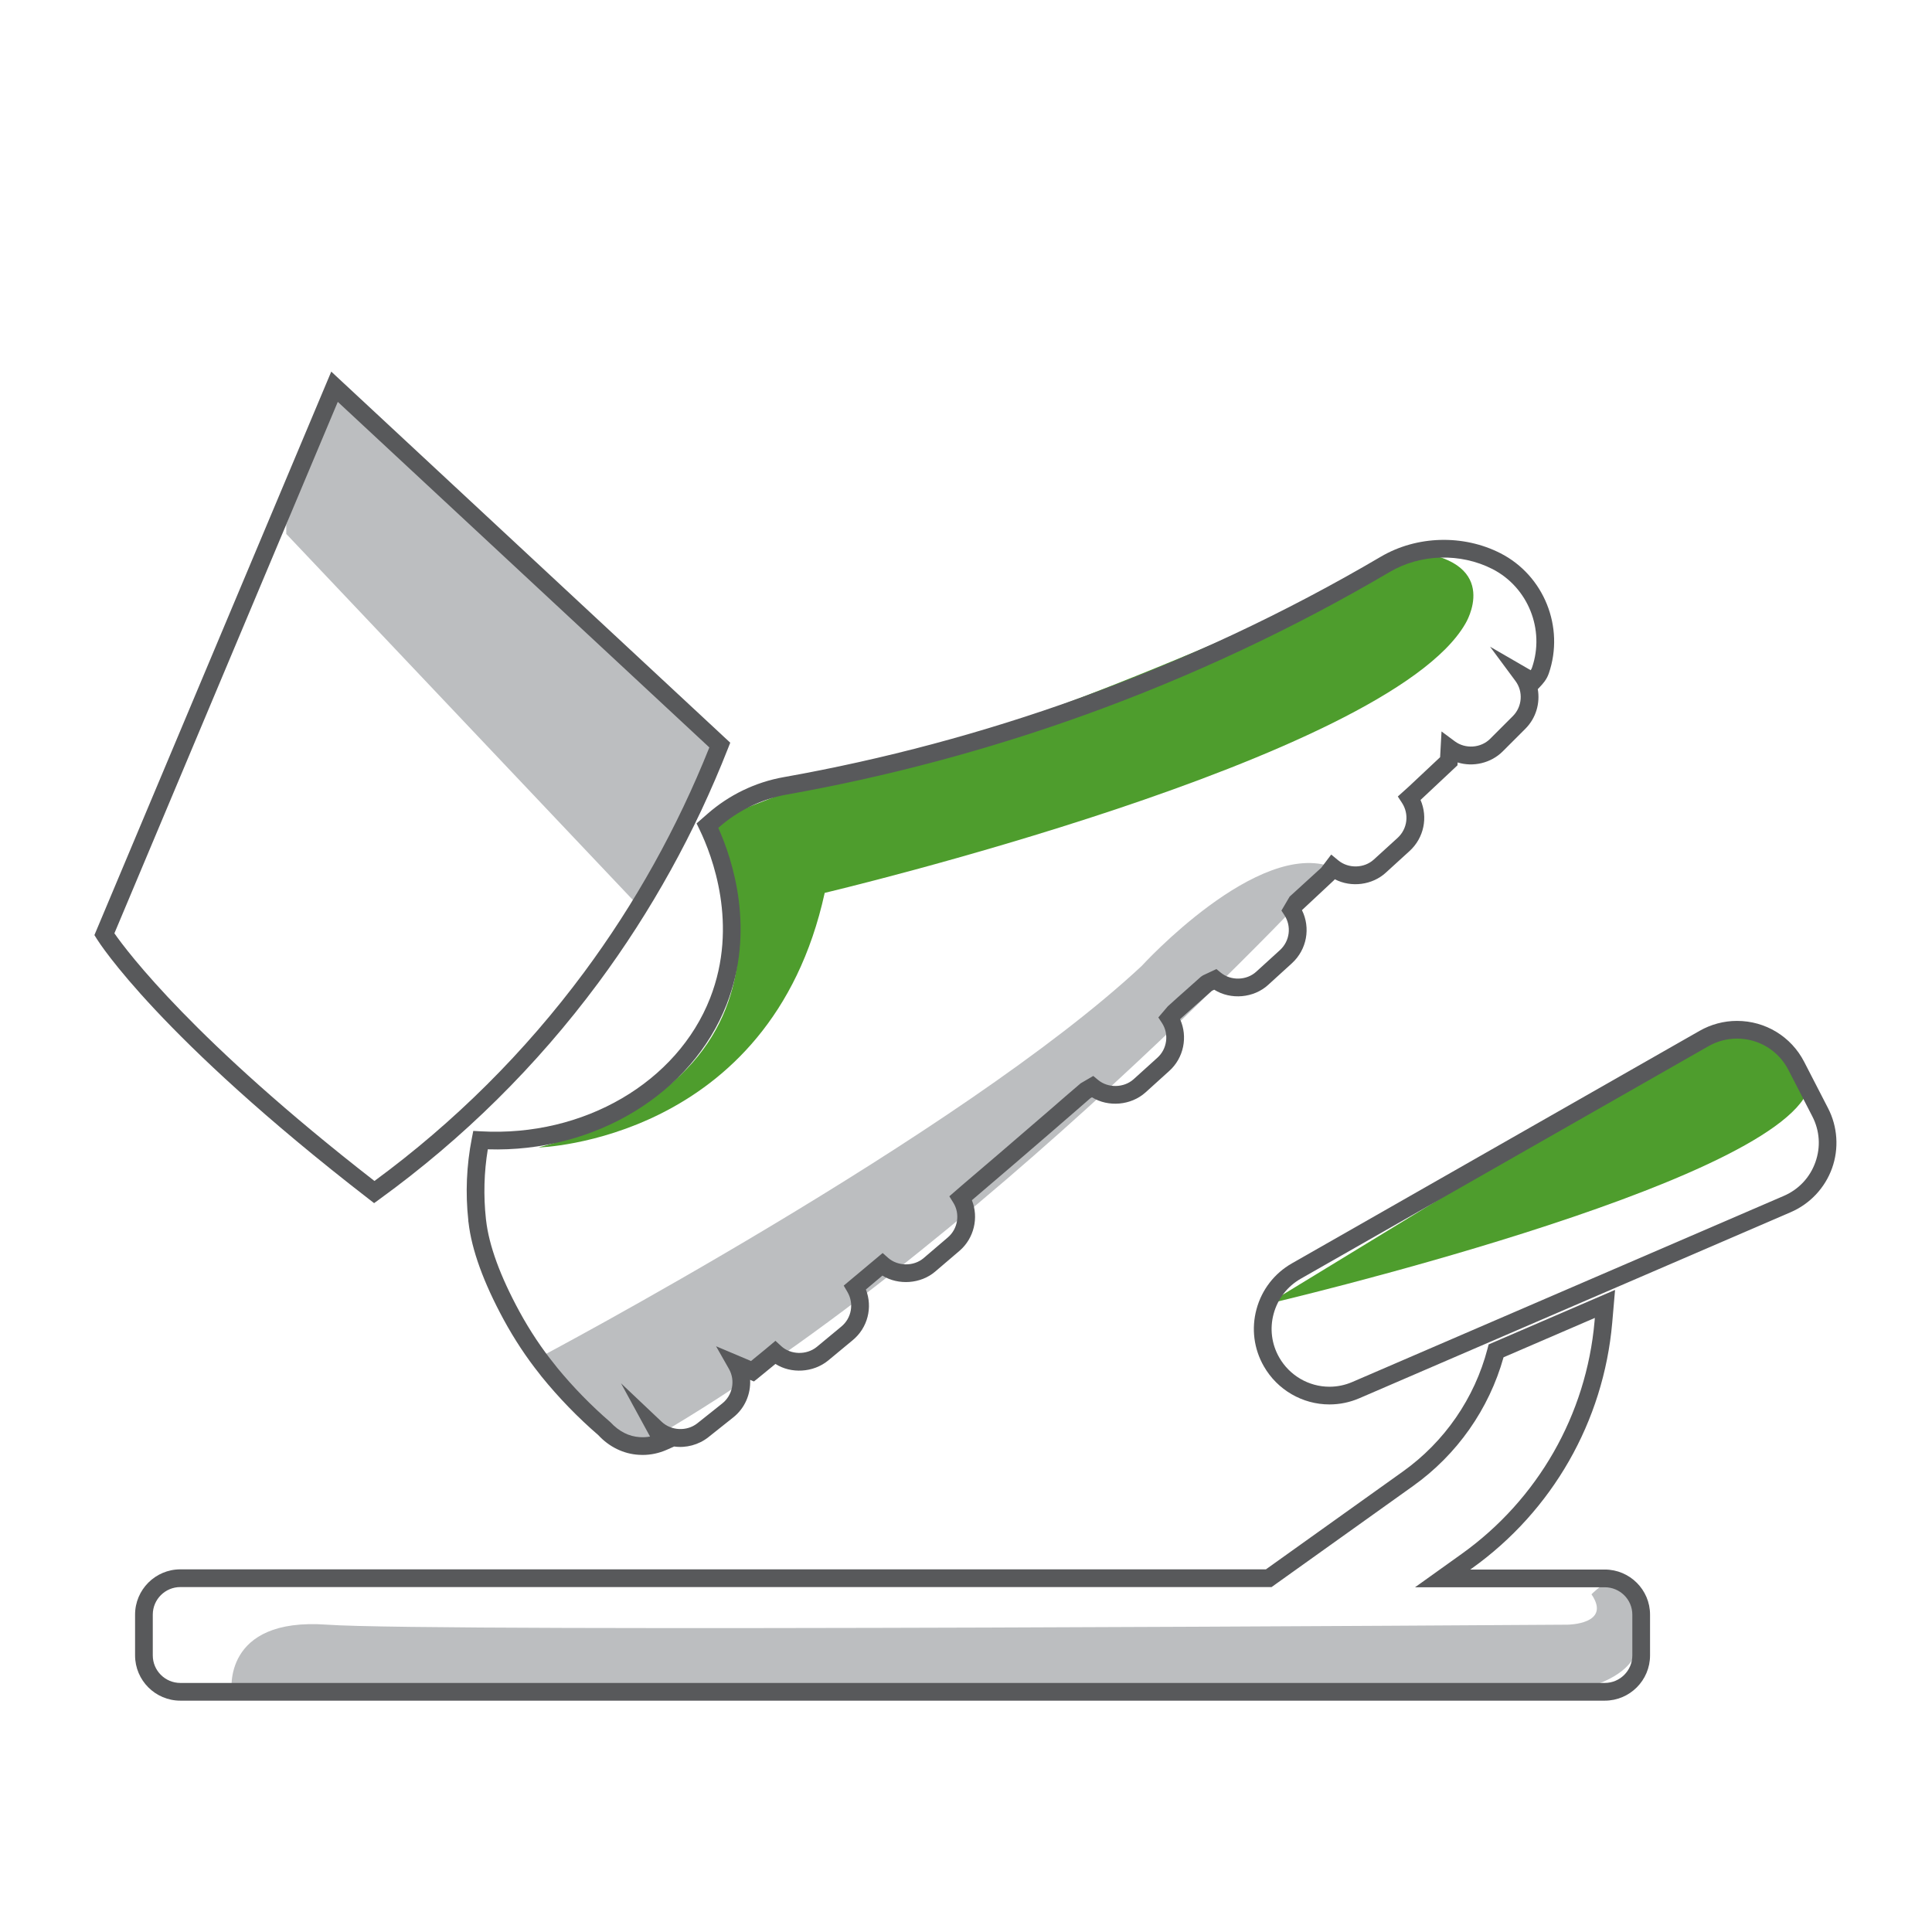
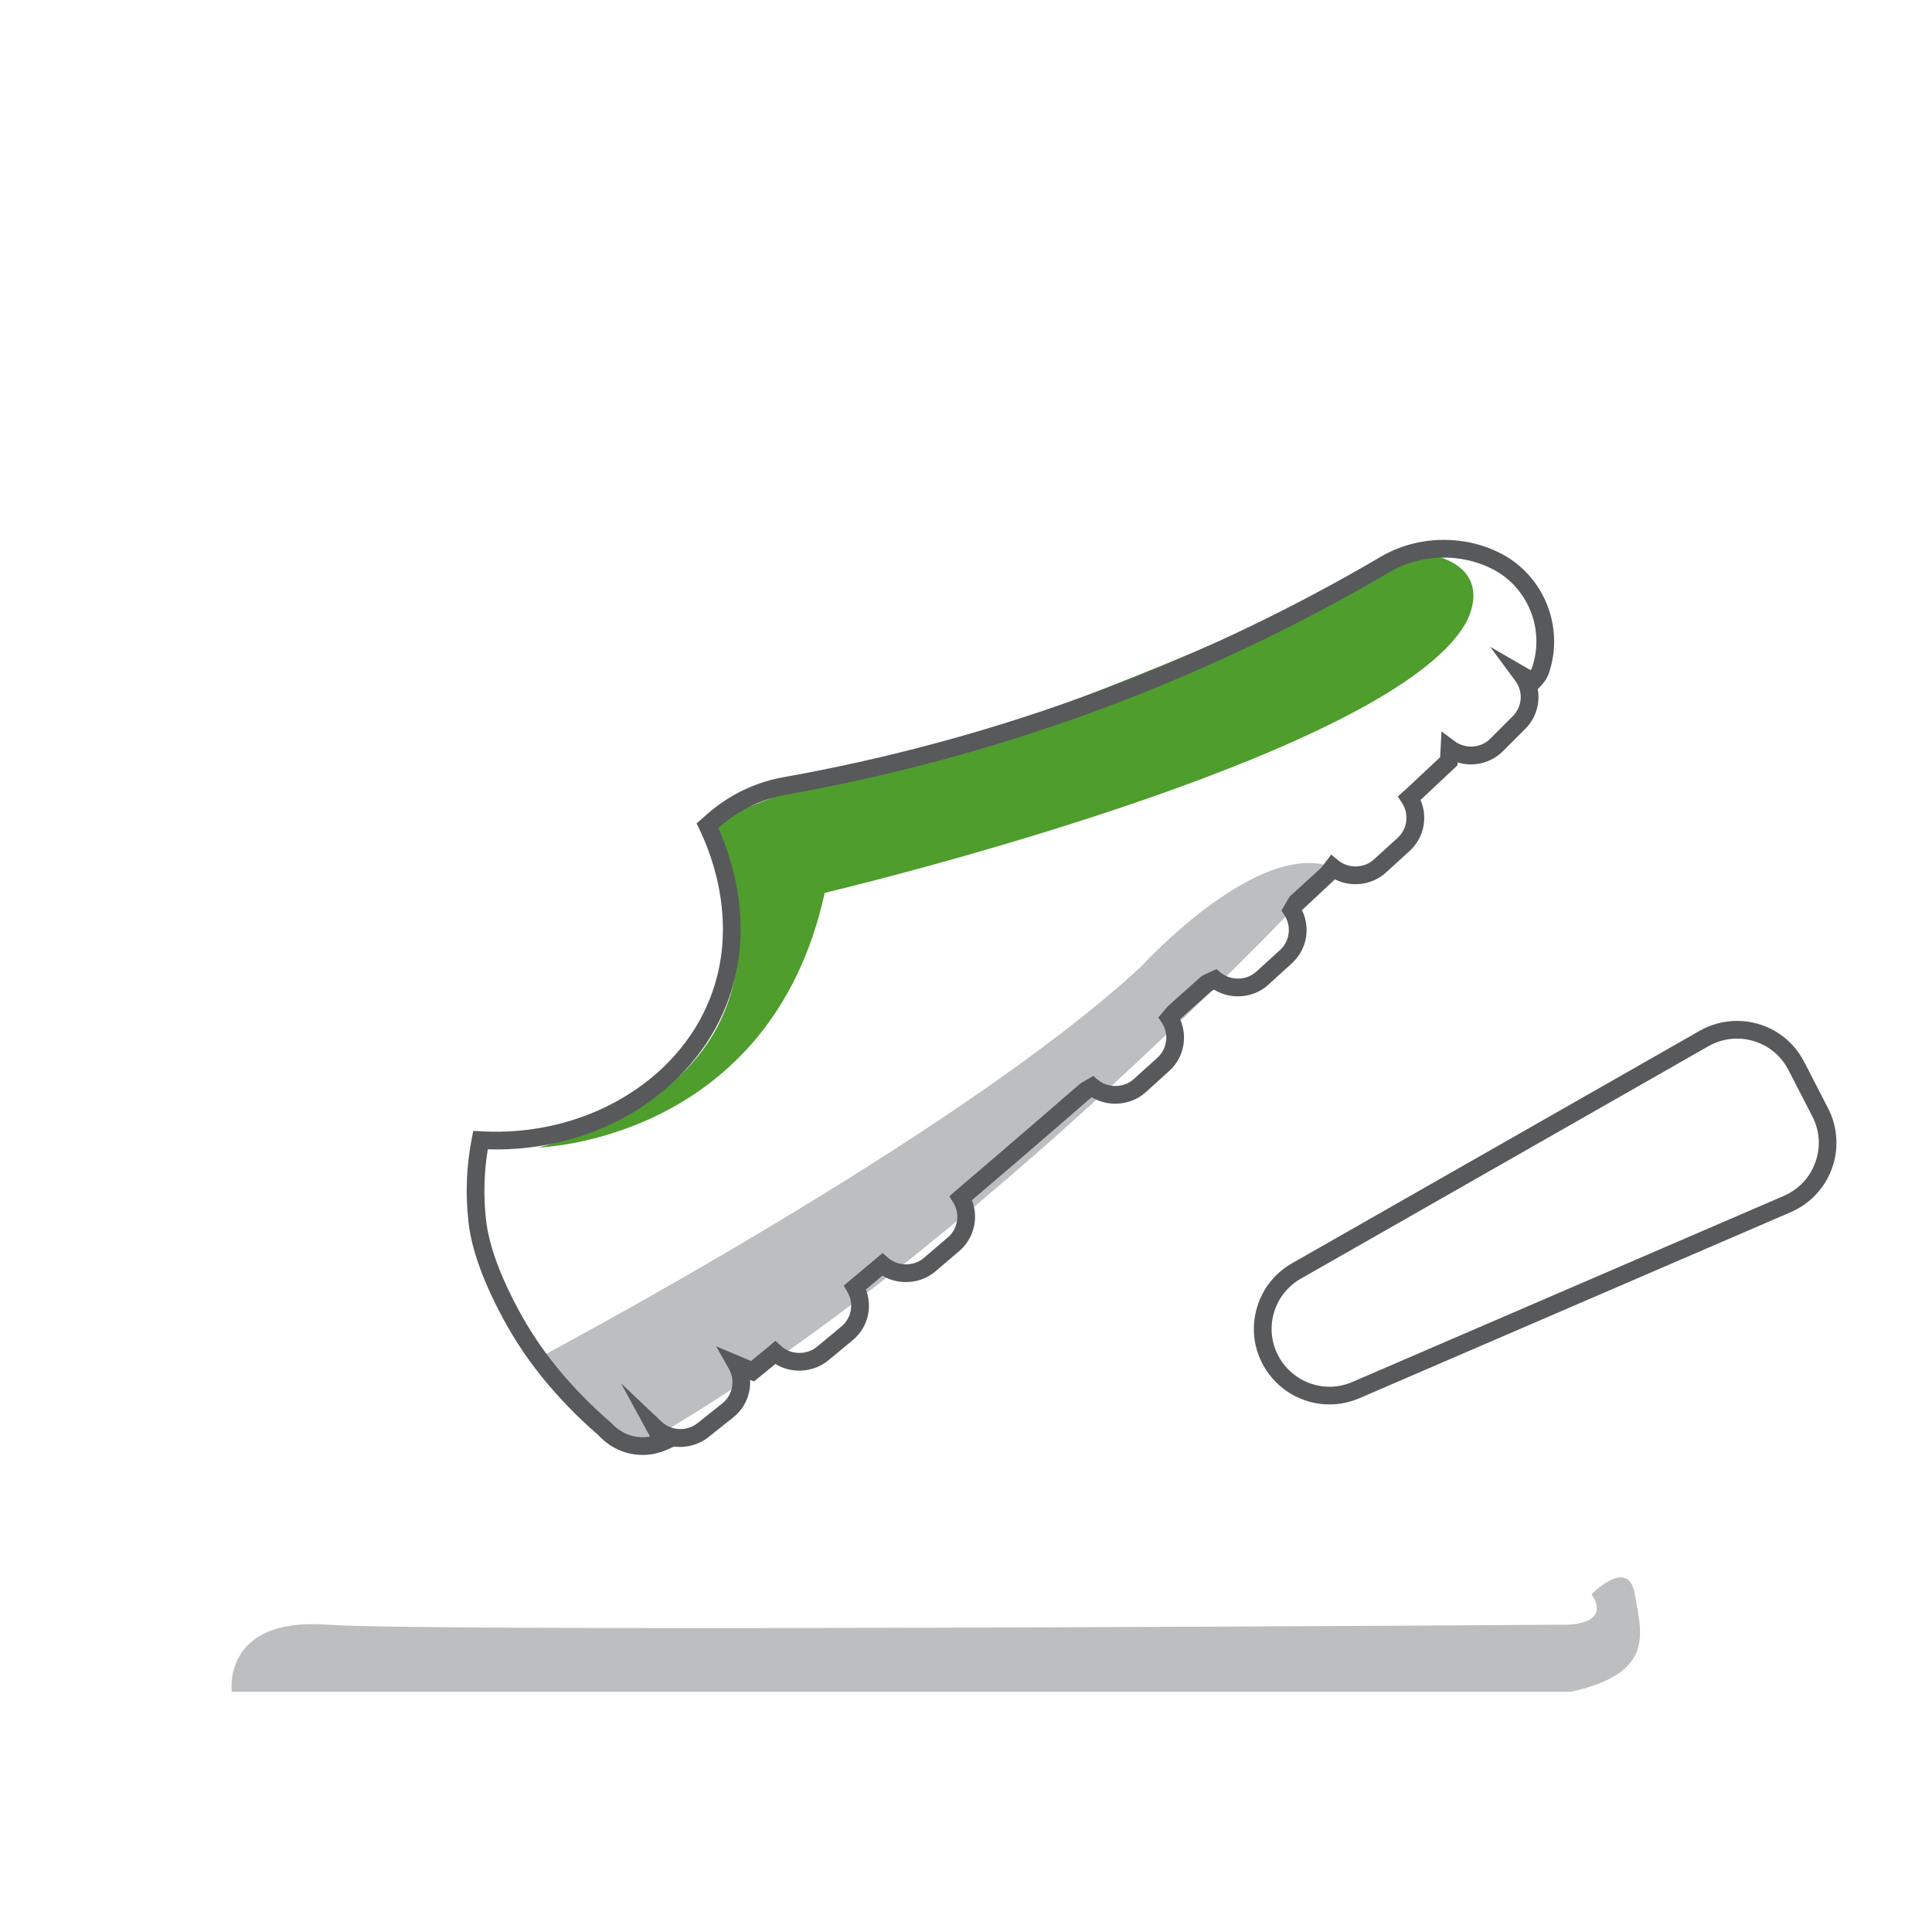
<svg xmlns="http://www.w3.org/2000/svg" version="1.1" id="Layer_1" x="0px" y="0px" width="141.73px" height="141.73px" viewBox="0 0 141.73 141.73" xml:space="preserve">
  <path fill="#BCBEC0" d="M17,124.109c0,0-0.75-5.489,7-4.924s91,0,91,0s3.25-0.021,1.75-2.228c0,0,2.718-2.793,3.182,0  c0.464,2.793,1.568,5.761-4.682,7.152H17z" />
  <path fill="#BCBEC0" d="M39.5,99.619c0,0,31-16.389,44.25-28.754c0,0,8.54-9.367,14.02-7.241c0,0-26.229,28.527-50.875,42.451  C46.895,106.076,41.469,102.721,39.5,99.619z" />
-   <path fill="#4E9D2D" d="M92.997,95.653c0,0,37.003-8.639,39.67-15.73c0,0-1.882-4.253-4.128-4.248c0,0-2.846,0.118-4.067,0.815  S92.997,95.653,92.997,95.653z" />
-   <path fill="#BCBEC0" d="M21,39.167l25.89,27.344c0,0,5.883-7.192,5.913-11.851L24.541,28.371L21,38.5" />
  <path fill="#4E9D2D" d="M39.5,84.178c0,0,17-0.428,21-18.678c0,0,41.25-9.75,47-19.75c0,0,2.743-4.442-3.629-5.262  c0,0-26.435,13.03-43.736,16.688l-7.822,3.03C52.313,60.206,61.5,78.357,39.5,84.178z" />
  <g>
    <g>
      <path fill="#58595B" d="M47.139,106.733c-0.095,0-0.191-0.003-0.286-0.01c-1.111-0.066-2.165-0.58-2.965-1.446    c-1.486-1.281-2.902-2.741-4.166-4.301l-0.152-0.198c-0.951-1.19-1.828-2.518-2.609-3.949c-1.49-2.741-2.362-5.147-2.591-7.151    c-0.014-0.035-0.017-0.139-0.017-0.178c-0.216-1.967-0.131-4.003,0.257-5.981l0.109-0.556l0.565,0.031    c7.553,0.421,14.404-3.613,16.811-9.777c2.096-5.371,0.153-10.438-0.78-12.367L51.1,60.404l0.785-0.687    c1.594-1.402,3.532-2.338,5.604-2.706c7.334-1.304,14.624-3.251,21.667-5.789c7.694-2.772,15.144-6.267,22.142-10.384    c2.637-1.55,6.043-1.646,8.777-0.251c3.189,1.63,4.713,5.419,3.544,8.814c-0.162,0.47-0.458,0.782-0.653,0.989l-0.156,0.164    c0.182,1.029-0.13,2.125-0.905,2.901l-1.664,1.664c-0.862,0.863-2.175,1.168-3.31,0.812l-0.012,0.212l-2.71,2.542    c0.553,1.272,0.255,2.772-0.8,3.741l-1.744,1.589c-0.995,0.917-2.547,1.112-3.742,0.486l-0.073,0.08l-2.34,2.186    c0.644,1.302,0.365,2.883-0.729,3.89l-1.744,1.588c-1.058,0.975-2.747,1.122-3.963,0.359l-0.175,0.082    c-0.372,0.335-0.747,0.667-1.122,0.999c-0.394,0.35-0.788,0.698-1.179,1.051l-0.028,0.034c0.58,1.279,0.274,2.84-0.801,3.799    l-1.738,1.572c-1.066,0.954-2.726,1.093-3.927,0.355l-0.114,0.066l-0.972,0.845c-0.631,0.55-1.264,1.102-1.901,1.647    c-1.908,1.649-3.818,3.289-5.715,4.902l-0.104,0.091c0.51,1.276,0.163,2.793-0.913,3.714l-1.781,1.521    c-1.058,0.906-2.698,1.021-3.871,0.294l-1.212,1.02c0.509,1.312,0.139,2.811-0.977,3.726l-1.804,1.495    c-1.092,0.882-2.705,0.971-3.854,0.239c-0.206,0.166-0.402,0.328-0.598,0.49c-0.225,0.186-0.45,0.371-0.678,0.555l-0.302,0.241    l-0.28-0.118c0.054,1.04-0.385,2.084-1.241,2.757l-1.828,1.455c-0.704,0.555-1.631,0.802-2.502,0.678l-0.556,0.246    C48.339,106.607,47.747,106.733,47.139,106.733z M40.871,100.329c1.18,1.436,2.494,2.782,3.908,4.003    c0.643,0.69,1.366,1.047,2.155,1.095c0.268,0.015,0.508,0.003,0.753-0.043l-2.13-3.907l2.984,2.824    c0.701,0.662,1.847,0.716,2.608,0.116l1.829-1.456c0.766-0.601,0.979-1.69,0.498-2.536L52.53,98.76l2.566,1.084    c0.122-0.1,0.242-0.199,0.363-0.3c0.225-0.186,0.45-0.371,0.679-0.555l0.749-0.628l0.42,0.387c0.7,0.645,1.858,0.67,2.608,0.063    l1.8-1.492c0.761-0.624,0.948-1.696,0.447-2.55l-0.268-0.457l2.856-2.391l0.401,0.354c0.715,0.63,1.882,0.638,2.604,0.02    l1.781-1.522c0.737-0.631,0.909-1.724,0.399-2.542l-0.293-0.471l0.909-0.79c1.899-1.615,3.807-3.253,5.715-4.902    c0.638-0.545,1.268-1.094,1.896-1.642l1.116-0.956l0.923-0.539l0.351,0.292c0.733,0.611,1.893,0.589,2.607-0.05l1.739-1.572    c0.727-0.648,0.872-1.745,0.343-2.554l-0.267-0.408l0.691-0.81c0.452-0.415,0.85-0.767,1.246-1.118s0.793-0.702,1.186-1.057    l0.16-0.106l0.979-0.458l0.316,0.261c0.744,0.611,1.897,0.581,2.604-0.067l1.743-1.588c0.723-0.665,0.858-1.746,0.319-2.569    l-0.214-0.327l0.602-1.024l2.318-2.115l0.732-0.971l0.523,0.431c0.744,0.612,1.898,0.584,2.604-0.066l1.745-1.589    c0.723-0.665,0.858-1.746,0.319-2.569l-0.305-0.466l0.801-0.721l2.302-2.161l0.104-1.89l0.971,0.722    c0.78,0.581,1.915,0.5,2.597-0.183l1.664-1.664c0.688-0.688,0.772-1.793,0.195-2.571l-1.867-2.521l2.982,1.726    c0.04-0.062,0.072-0.124,0.096-0.191c0.959-2.786-0.29-5.896-2.906-7.233c-2.347-1.195-5.267-1.114-7.527,0.214    c-7.066,4.159-14.59,7.687-22.359,10.486c-7.112,2.562-14.474,4.529-21.881,5.846c-1.837,0.326-3.557,1.157-4.974,2.402    l-0.047,0.041c1.052,2.349,2.743,7.489,0.61,12.954c-2.546,6.523-9.632,10.873-17.519,10.627    c-0.277,1.677-0.324,3.395-0.138,5.113l0.013,0.1c0.21,1.839,1.031,4.085,2.44,6.678c0.781,1.432,1.661,2.752,2.616,3.925    L40.871,100.329z" />
    </g>
    <g>
-       <path fill="#58595B" d="M27.444,88.261l-0.385-0.298C11.651,76.046,7.283,69.169,7.104,68.882l-0.178-0.285l17.375-41.336    L53.57,54.484l-0.162,0.412c-2.414,6.153-5.618,11.946-9.525,17.216c-4.508,6.078-9.907,11.415-16.045,15.863L27.444,88.261z     M8.392,68.467c0.96,1.375,5.867,7.898,19.077,18.168c5.869-4.312,11.038-9.456,15.371-15.298    c3.751-5.061,6.844-10.611,9.197-16.505L24.78,29.48L8.392,68.467z" />
-     </g>
+       </g>
    <g>
      <path fill="#58595B" d="M97.526,103.028L97.526,103.028c-1.981,0-3.824-1.071-4.81-2.796c-0.734-1.278-0.926-2.769-0.538-4.196    c0.389-1.432,1.312-2.624,2.599-3.359l29.9-17.053c0.837-0.479,1.787-0.732,2.747-0.732c2.084,0,3.972,1.148,4.926,2.998    l1.754,3.405c0.702,1.356,0.81,2.961,0.295,4.401c-0.516,1.444-1.619,2.62-3.028,3.227L99.73,102.57    C99.028,102.874,98.286,103.028,97.526,103.028z M127.425,76.191c-0.733,0-1.46,0.194-2.102,0.562L95.422,93.806    c-0.985,0.563-1.691,1.476-1.988,2.571c-0.297,1.092-0.15,2.231,0.411,3.209c0.756,1.322,2.166,2.143,3.682,2.143    c0.581,0,1.149-0.118,1.688-0.352l31.642-13.647c1.095-0.472,1.918-1.349,2.318-2.47c0.4-1.119,0.319-2.314-0.226-3.368    l-1.755-3.406C130.465,77.07,129.021,76.191,127.425,76.191z" />
    </g>
    <g>
-       <path fill="#58595B" d="M117.726,124.759H13.229c-1.831,0-3.32-1.489-3.32-3.32v-2.992c0-1.831,1.489-3.321,3.32-3.321h79.638    l10.034-7.167c3.068-2.184,5.278-5.389,6.224-9.025l0.08-0.307l9.275-4l-0.21,2.424c-0.636,7.223-4.388,13.784-10.292,18.004    l-0.12,0.085h9.868c1.831,0,3.32,1.484,3.32,3.308v2.992C121.046,123.27,119.557,124.759,117.726,124.759z M13.229,116.426    c-1.114,0-2.021,0.906-2.021,2.021v2.992c0,1.114,0.906,2.02,2.021,2.02h104.497c1.114,0,2.02-0.905,2.02-2.02v-2.992    c0-1.106-0.905-2.007-2.02-2.007h-13.919l3.415-2.443c5.596-3.999,9.15-10.216,9.753-17.059l0.022-0.257l-6.698,2.889    c-1.065,3.803-3.415,7.149-6.644,9.447l-10.373,7.409H13.229z" />
-     </g>
+       </g>
  </g>
</svg>